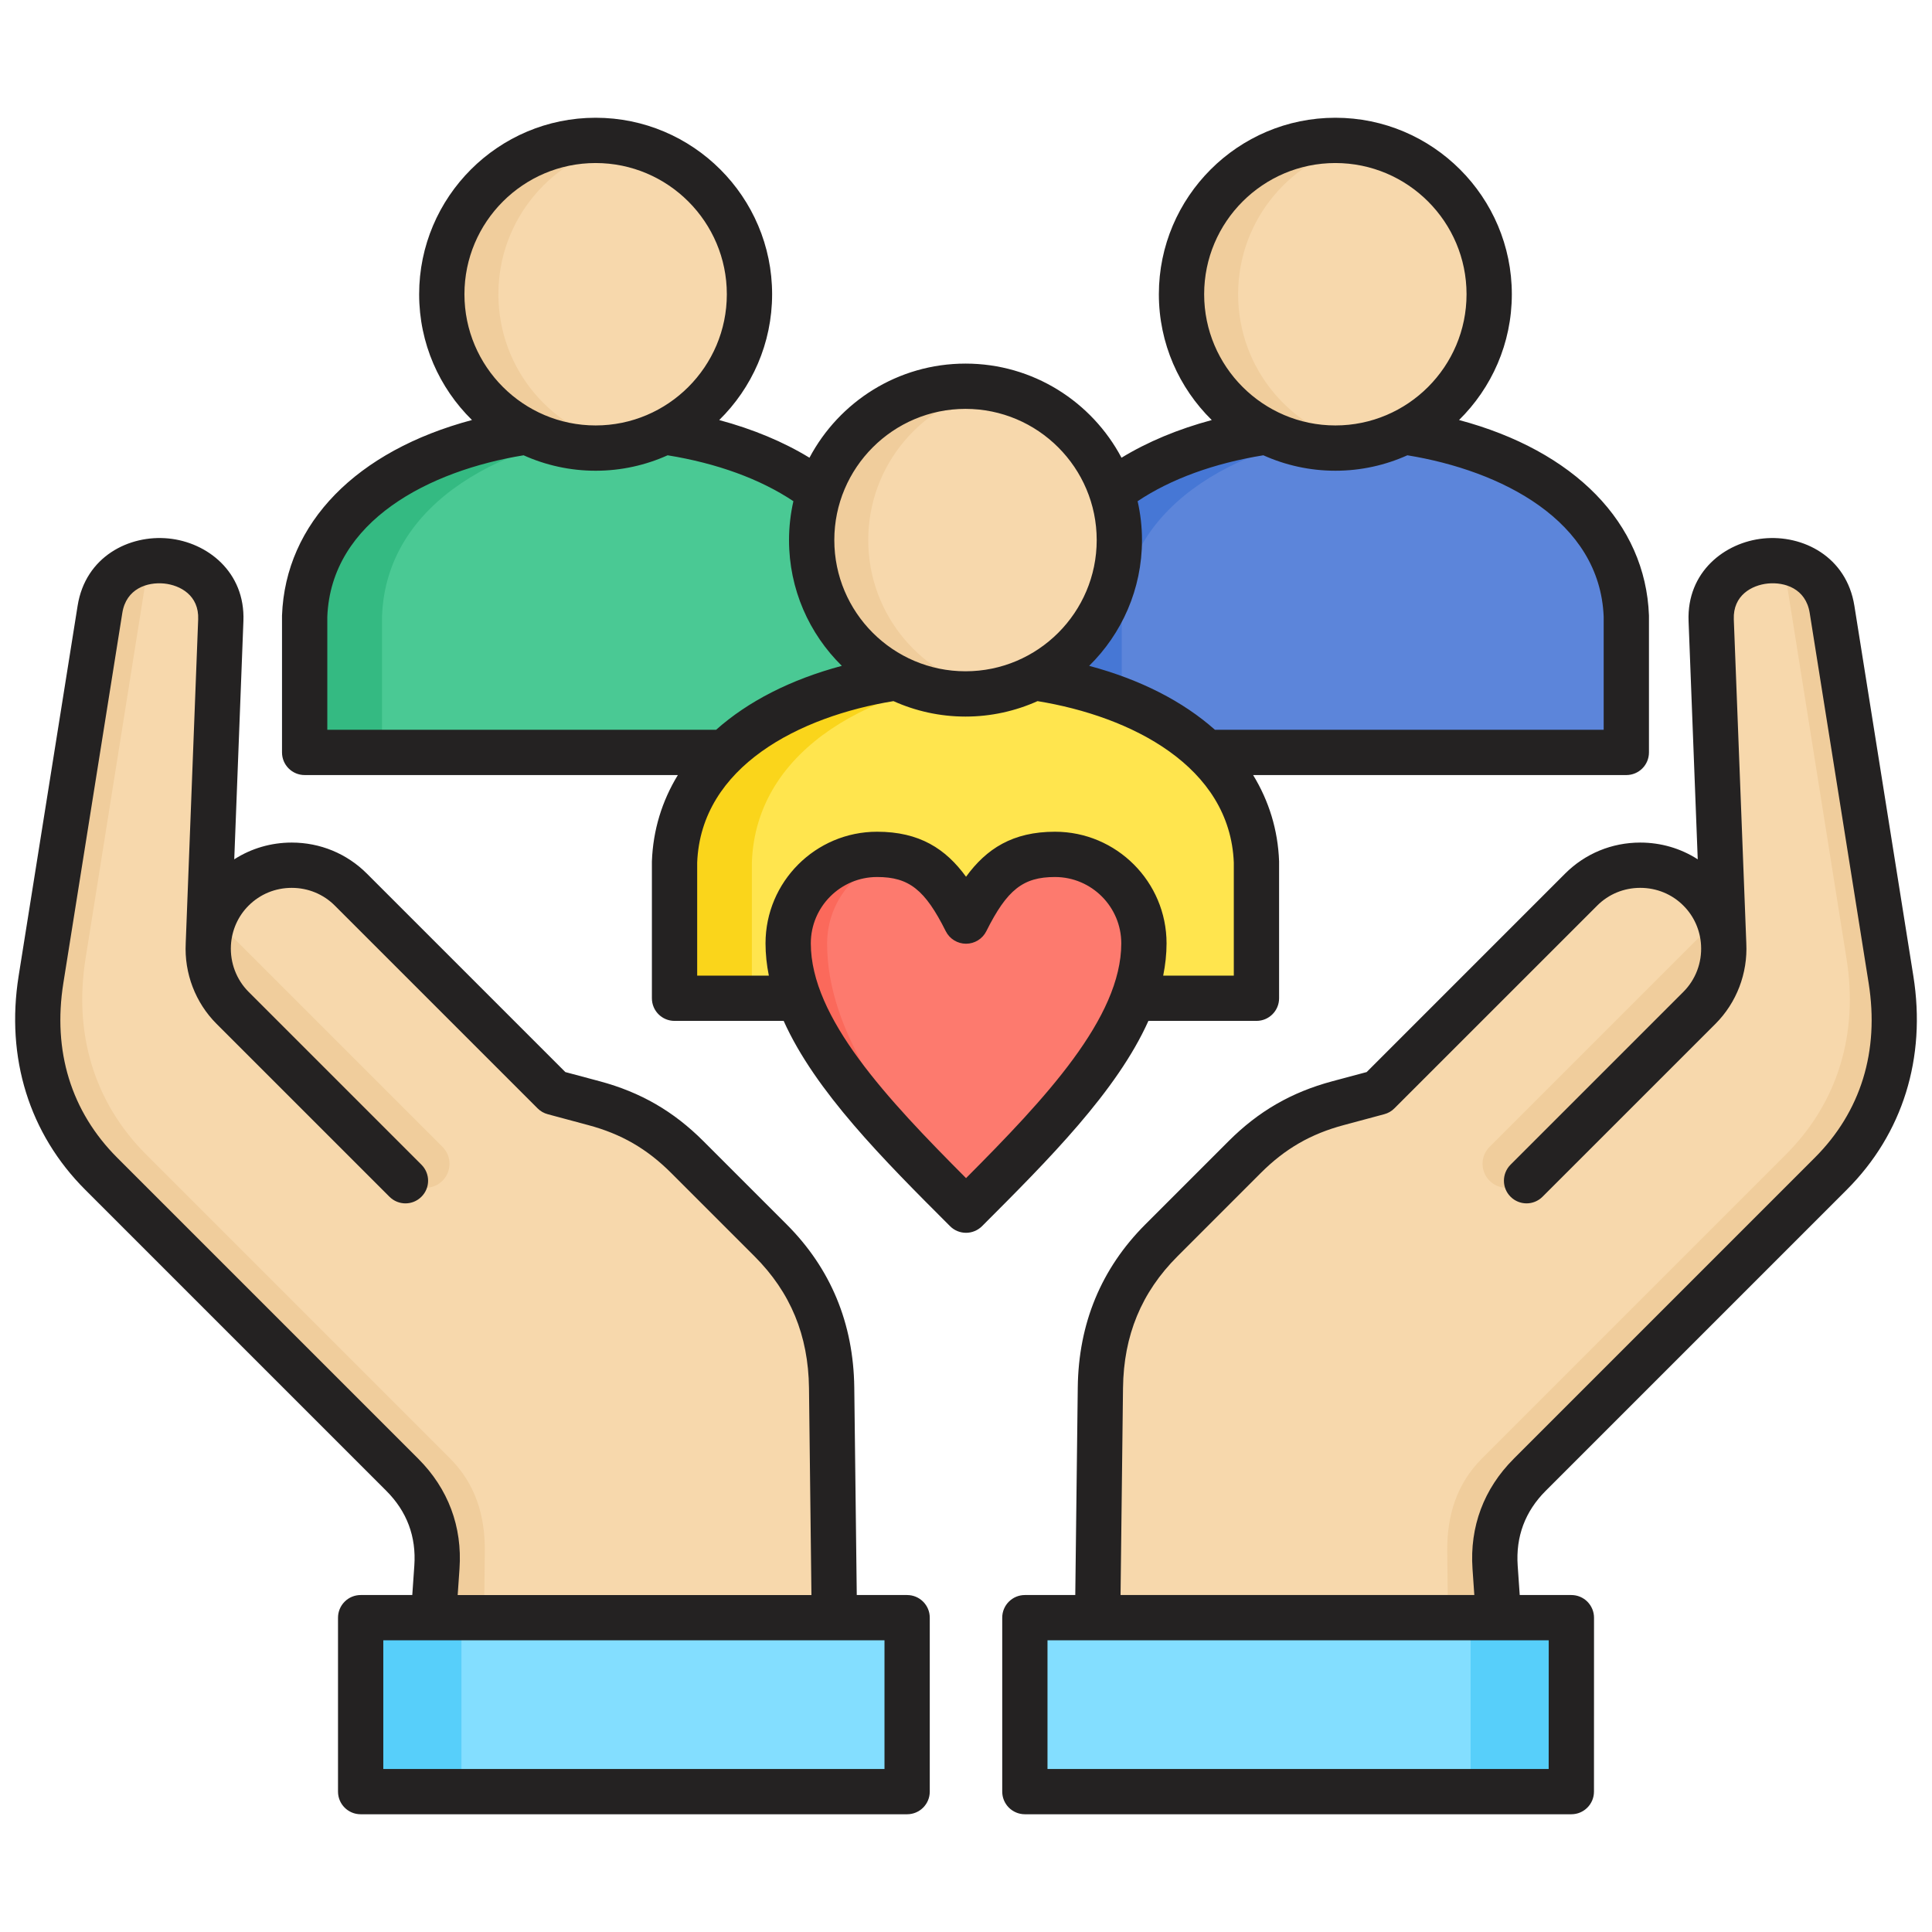
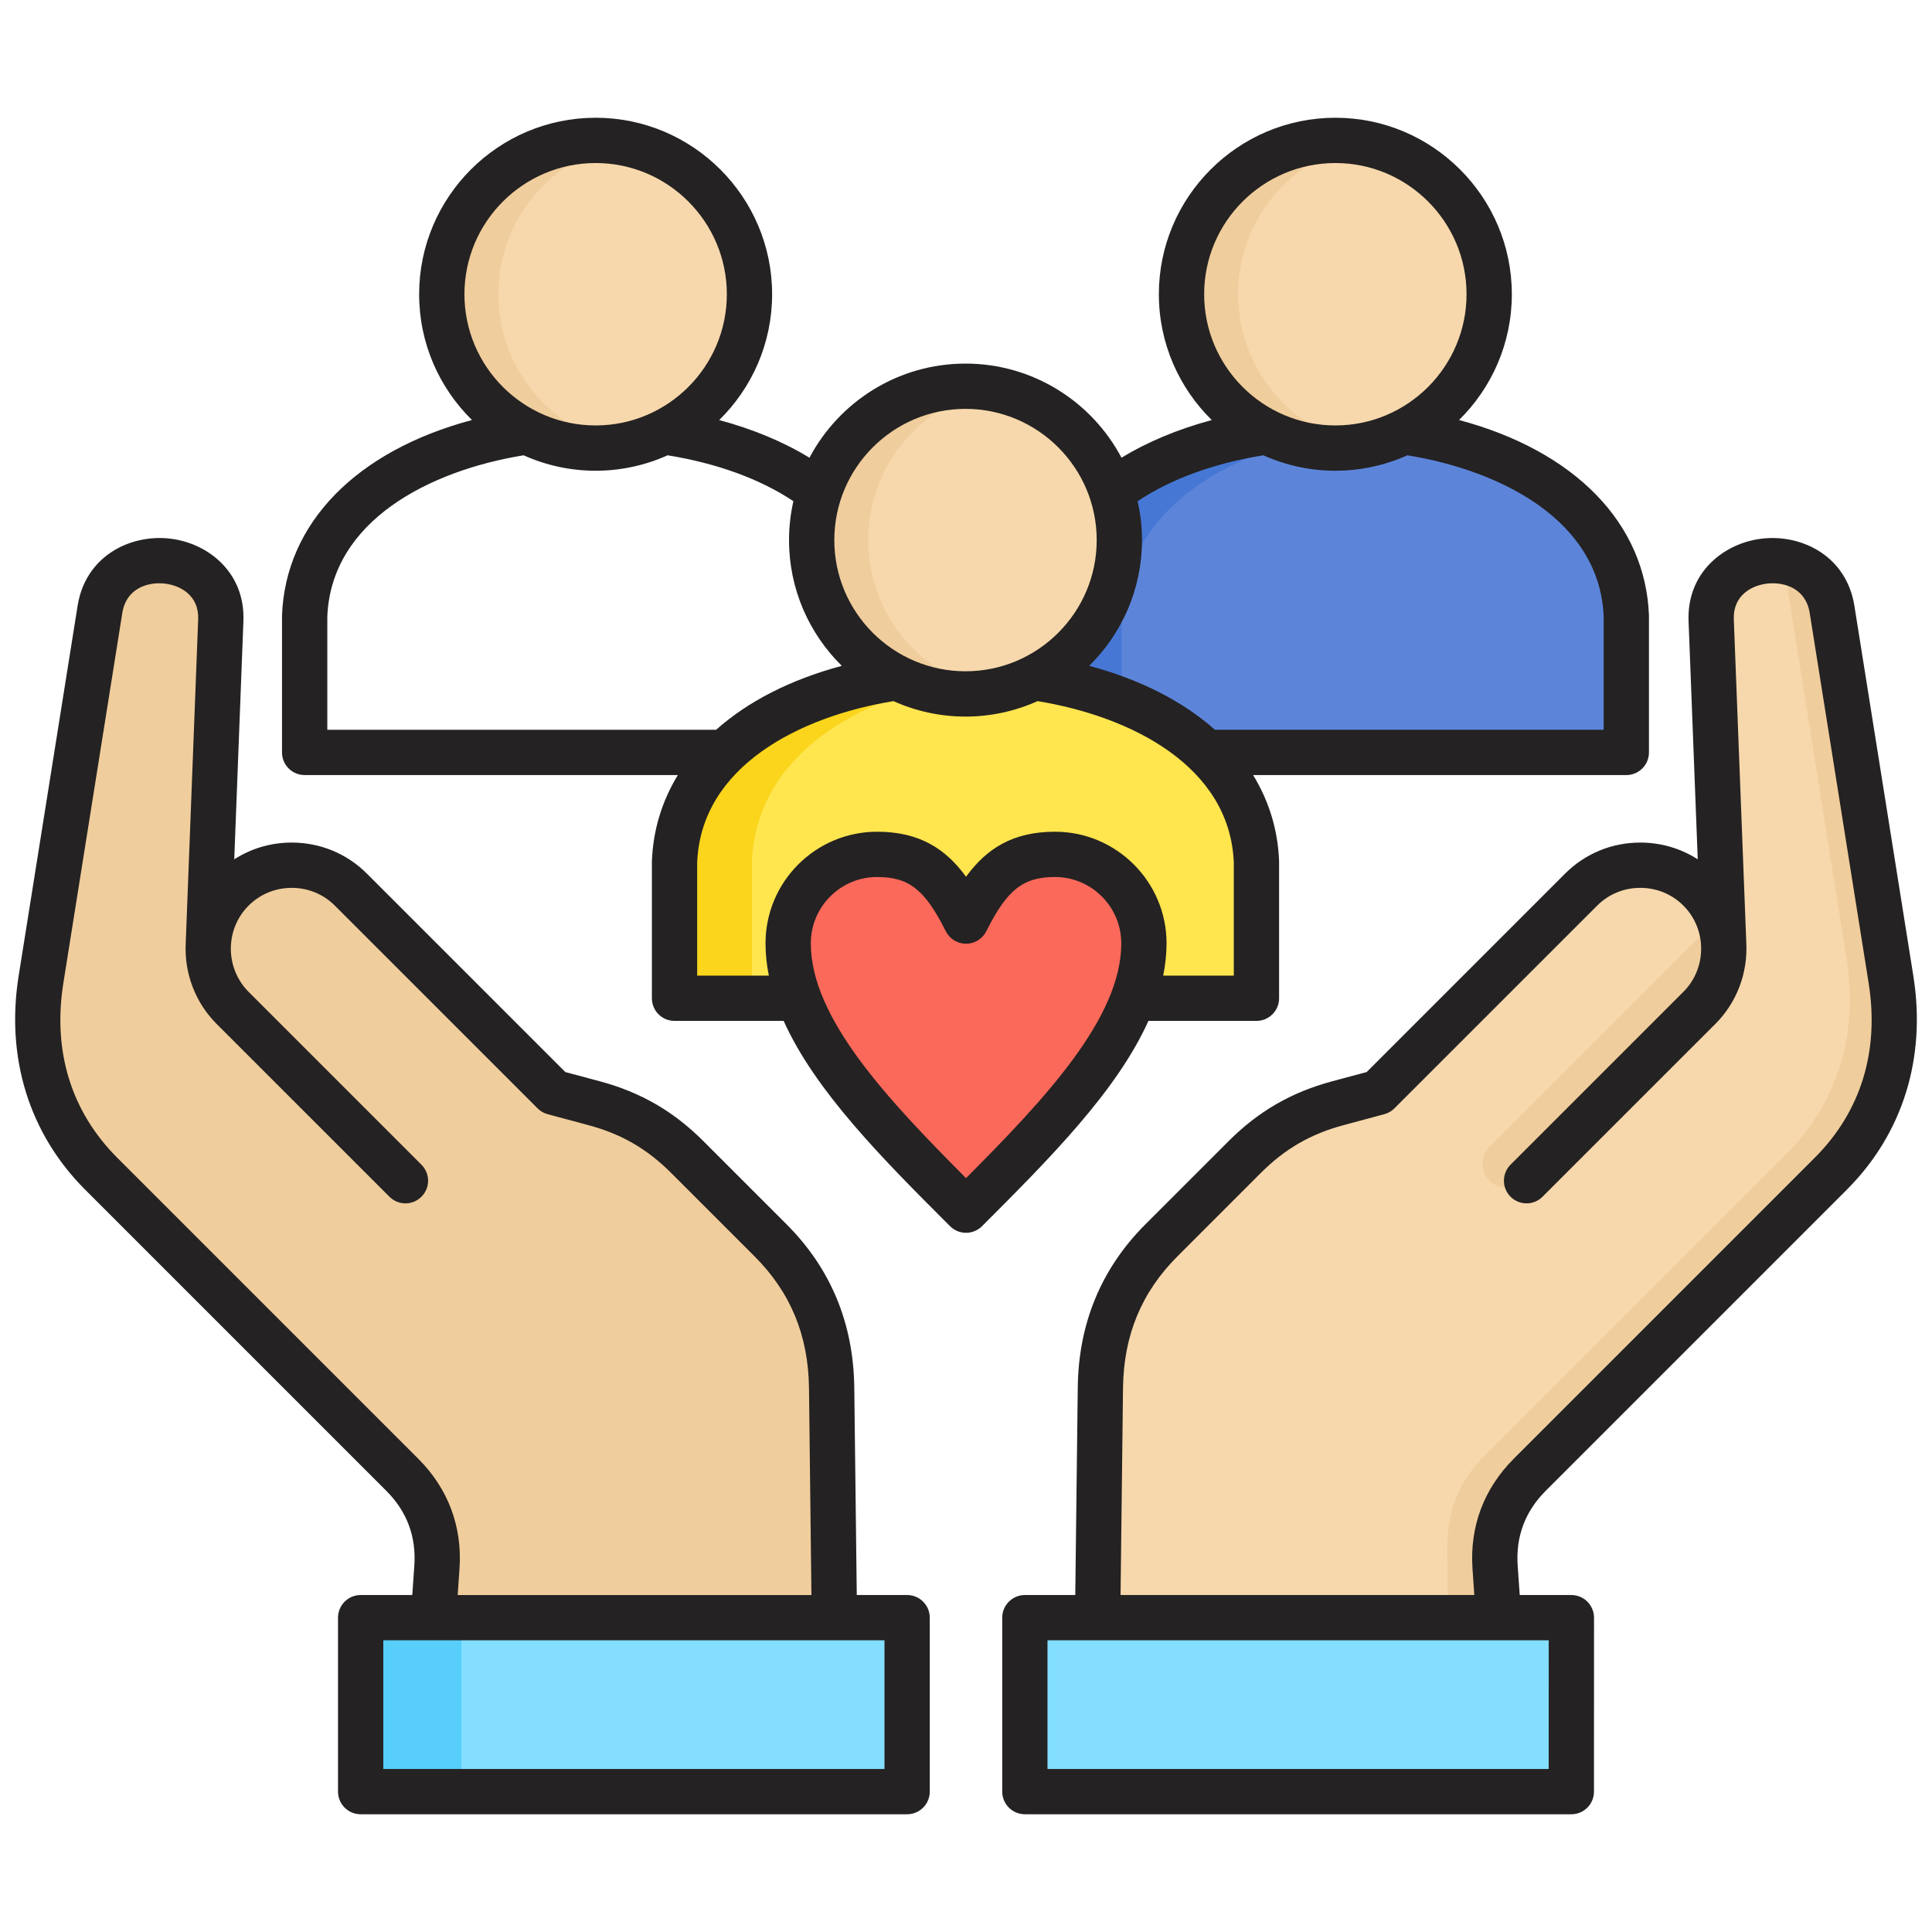
<svg xmlns="http://www.w3.org/2000/svg" id="Layer_1" viewBox="0 0 512 512" data-name="Layer 1">
  <g>
-     <path d="m234.955 163.336c-2.441-66.927-151.775-66.927-154.217 0v36.063h154.217z" fill="#34ba82" fill-rule="evenodd" />
-     <path d="m234.955 163.336c-1.11-30.442-32.613-47.032-66.858-49.781-34.246 2.749-65.748 19.339-66.859 49.781v36.063h133.717l10.351-20.674z" fill="#4ac994" fill-rule="evenodd" />
    <circle cx="157.847" cy="77.978" fill="#f0cd9c" r="40.77" transform="matrix(.189 -.982 .982 .189 51.426 218.23)" />
    <g fill-rule="evenodd">
      <path d="m165.347 118.057c18.934-3.521 33.269-20.125 33.269-40.079s-14.336-36.558-33.269-40.079c-18.934 3.521-33.27 20.125-33.27 40.079s14.336 36.558 33.27 40.079z" fill="#f7d8ac" />
      <path d="m430.991 163.336c-2.441-66.927-151.775-66.927-154.217 0l-4.513 16.01 4.513 20.053h154.217z" fill="#4677d5" />
      <path d="m430.991 163.336c-1.11-30.442-32.612-47.032-66.858-49.781-34.246 2.749-65.748 19.339-66.859 49.781v36.063h133.717z" fill="#5c85da" />
    </g>
    <circle cx="353.883" cy="77.978" fill="#f0cd9c" r="40.77" transform="matrix(.472 -.882 .882 .472 118.15 353.193)" />
    <path d="m361.384 118.057c18.934-3.521 33.269-20.125 33.269-40.079s-14.336-36.558-33.269-40.079c-18.934 3.521-33.27 20.125-33.27 40.079s14.336 36.558 33.27 40.079z" fill="#f7d8ac" fill-rule="evenodd" />
    <g>
      <path d="m332.973 228.486c-2.441-66.927-151.775-66.927-154.217 0v36.063h154.217z" fill="#fad51b" fill-rule="evenodd" />
      <path d="m332.973 228.486c-1.11-30.442-32.613-47.033-66.858-49.781-34.246 2.749-65.748 19.339-66.859 49.781v36.063h133.717z" fill="#ffe54e" fill-rule="evenodd" />
      <circle cx="255.865" cy="143.128" fill="#f0cd9c" r="40.77" transform="matrix(.383 -.924 .924 .383 25.717 324.744)" />
      <path d="m263.365 183.207c18.934-3.521 33.27-20.125 33.27-40.079s-14.336-36.558-33.27-40.079c-18.933 3.521-33.27 20.125-33.27 40.079s14.336 36.558 33.27 40.079z" fill="#f7d8ac" fill-rule="evenodd" />
    </g>
    <g>
      <g>
        <path d="m96.299 429.697h146.058v46.487h-146.058z" fill="#83deff" />
        <path d="m96.299 429.697h25.986v46.487h-25.986z" fill="#57cffa" />
        <g fill-rule="evenodd">
          <path d="m55.588 249.653 3.336-86.548c.743-19.284-29.258-21.998-32.299-2.907l-15.758 98.946c-3.118 19.573 2.087 37.892 16.103 51.908l80.469 80.469c6.741 6.741 9.901 15.187 9.244 24.697l-.933 13.479h107.159s-.736-61.47-.736-61.47c-.183-15.333-5.466-28.531-16.309-39.375l-22.259-22.259c-7.229-7.229-15.088-11.767-24.963-14.412l-10.77-2.886-54.193-54.193c-8.692-8.692-22.916-8.692-31.608 0-4.029 4.029-6.19 9.246-6.483 14.551z" fill="#f0cd9c" />
-           <path d="m55.588 249.652 3.336-86.547c.405-10.503-8.311-16.089-16.824-15.915-1.829 2.022-3.154 4.663-3.677 7.952l-15.759 98.946c-3.117 19.573 2.087 37.893 16.104 51.909l80.469 80.469c6.74 6.74 9.349 15.166 9.244 24.696l-.206 18.536h94.634l-.736-61.47c-.183-15.333-5.466-28.531-16.309-39.375l-22.259-22.259c-7.229-7.229-15.088-11.767-24.962-14.413l-10.77-2.885-54.193-54.193c-8.692-8.692-22.916-8.692-31.608 0-4.029 4.029-6.189 9.246-6.483 14.55z" fill="#f7d8ac" />
          <path d="m62.071 266.711 46.203 46.203c2.482 2.482 6.507 2.482 8.989 0s2.482-6.507 0-8.989l-60.452-60.452c-2.748 7.862-.995 16.983 5.261 23.239z" fill="#f0cd9c" />
        </g>
      </g>
      <g>
        <path d="m269.657 429.696h146.058v46.487h-146.058z" fill="#83deff" />
-         <path d="m389.729 429.696h25.986v46.487h-25.986z" fill="#57cffa" />
        <g fill-rule="evenodd">
          <path d="m456.427 249.652-3.336-86.548c-.743-19.284 29.258-21.998 32.299-2.907l15.758 98.946c3.118 19.573-2.087 37.892-16.103 51.908l-80.469 80.469c-6.741 6.741-9.901 15.187-9.244 24.697l.933 13.479h-107.159s.736-61.47.736-61.47c.183-15.333 5.466-28.531 16.309-39.375l22.259-22.259c7.229-7.229 15.088-11.767 24.963-14.412l10.77-2.886 54.193-54.193c8.692-8.693 22.916-8.692 31.608 0 4.029 4.029 6.189 9.246 6.483 14.551z" fill="#f0cd9c" />
          <path d="m456.426 249.652-3.335-86.547c-.405-10.503 8.311-16.089 16.824-15.915 1.829 2.022 3.154 4.663 3.677 7.952l15.759 98.946c3.117 19.573-2.087 37.892-16.104 51.909l-80.469 80.469c-6.74 6.74-9.349 15.166-9.244 24.696l.206 18.536h-94.634l.736-61.47c.183-15.333 5.466-28.531 16.309-39.375l22.259-22.259c7.229-7.229 15.088-11.767 24.962-14.413l10.77-2.885 54.193-54.193c8.692-8.693 22.916-8.692 31.608 0 4.029 4.029 6.189 9.246 6.483 14.55z" fill="#f7d8ac" />
          <path d="m449.943 266.711-46.203 46.203c-2.482 2.482-6.507 2.482-8.989 0s-2.482-6.507 0-8.989l60.452-60.452c2.748 7.862.995 16.983-5.261 23.239z" fill="#f0cd9c" />
        </g>
      </g>
    </g>
    <g fill-rule="evenodd">
      <path d="m256.007 244.187c5.875-11.75 11.75-17.625 23.5-17.625 12.972 0 23.5 10.528 23.5 23.5 0 23.5-23.5 47-47 70.5-23.5-23.5-47-47-47-70.5 0-12.972 10.528-23.5 23.5-23.5 11.75 0 17.625 5.875 23.5 17.625z" fill="#fb695b" />
-       <path d="m256.007 244.187c5.875-11.75 11.75-17.625 23.5-17.625 12.972 0 23.5 10.528 23.5 23.5 0 23.5-23.5 47-47 70.5-19.913-25.078-36.813-47-36.813-70.5 0-11.333 8.035-20.799 18.715-23.011 8.301 1.63 13.2 7.341 18.097 17.137z" fill="#fd7a6e" />
    </g>
  </g>
  <path d="m234.399 468.799h-132.82v-34.104h132.82zm-203.322-161.98c-12.217-12.221-17.16-28.231-14.287-46.294l15.626-98.099c1.031-6.45 6.604-8.216 11.062-7.789 4.318.432 9.291 3.172 9.04 9.49l-3.3 85.821c-.013.022 0 .031 0 .053-.401 7.957 2.568 15.728 8.177 21.336l45.814 45.809c1.168 1.172 2.71 1.762 4.238 1.762 1.542 0 3.07-.591 4.238-1.762 2.352-2.339 2.352-6.137 0-8.489l-45.809-45.809c-3.229-3.23-4.93-7.728-4.679-12.34.22-3.978 1.881-7.719 4.679-10.507 3.04-3.044 7.102-4.709 11.432-4.709s8.388 1.665 11.428 4.709l53.731 53.726c.749.753 1.67 1.282 2.692 1.551l10.679 2.872c8.811 2.348 15.609 6.278 22.059 12.728l22.072 22.072c9.538 9.538 14.248 20.94 14.42 34.87l.647 54.88h-93.747l.48-6.952c.78-11.159-3.004-21.23-10.899-29.138l-79.794-79.79zm209.323 115.88h-13.349l-.661-55.021c-.211-16.979-6.243-31.522-17.931-43.21l-22.072-22.072c-7.917-7.917-16.64-12.948-27.438-15.847l-9.129-2.441-52.603-52.603c-5.3-5.295-12.371-8.216-19.909-8.216-5.489 0-10.741 1.551-15.23 4.441l2.427-63.132c.511-13.049-9.609-20.891-19.847-21.9-10.402-1.031-22.011 4.771-24.09 17.838l-15.631 98.112c-3.45 21.697 2.811 41.818 17.649 56.647l79.79 79.79c5.463 5.463 7.961 12.133 7.423 19.834l-.542 7.78h-13.679c-1.591 0-3.119.63-4.243 1.758-1.128 1.128-1.758 2.652-1.758 4.243v46.095c0 3.313 2.679 6 6.001 6h144.82c3.317 0 6-2.688 6-6v-46.095c0-3.313-2.683-6.001-6-6.001zm160.738-36.09c-7.908 7.908-11.679 17.979-10.908 29.138l.48 6.952h-93.751l.652-54.88c.167-13.93 4.886-25.332 14.419-34.87l22.067-22.072c6.45-6.45 13.252-10.38 22.059-12.728l10.683-2.872c1.018-.269 1.947-.797 2.688-1.551l53.739-53.726c3.031-3.044 7.093-4.709 11.419-4.709s8.401 1.665 11.432 4.709c2.802 2.789 4.459 6.516 4.679 10.499v.009c.26 4.613-1.449 9.111-4.679 12.34l-45.809 45.809c-2.339 2.353-2.339 6.15 0 8.489 1.168 1.172 2.71 1.762 4.238 1.762 1.542 0 3.07-.591 4.242-1.762l45.818-45.809c5.608-5.608 8.582-13.389 8.181-21.367v-.022l-3.313-85.821c-.238-6.318 4.722-9.058 9.04-9.49 4.463-.427 10.04 1.339 11.071 7.789l15.622 98.099c2.877 18.063-2.062 34.073-14.283 46.294l-79.79 79.79zm9.291 48.087-.013 34.104h-132.82v-34.104zm78.979-119.4c14.843-14.829 21.112-34.95 17.649-56.647l-15.627-98.112c-2.084-13.067-13.692-18.869-24.081-17.838-10.252 1.009-20.363 8.851-19.86 21.9l2.428 63.132c-4.49-2.89-9.728-4.441-15.23-4.441-7.538 0-14.609 2.921-19.909 8.216l-52.598 52.603-9.12 2.441c-10.811 2.899-19.53 7.93-27.451 15.847l-22.072 22.072c-11.688 11.688-17.719 26.231-17.917 43.21l-.661 55.021h-13.358c-3.313 0-6 2.688-6 6.001v46.095c0 1.591.63 3.115 1.758 4.243 1.124 1.119 2.652 1.758 4.243 1.758h144.821c3.317 0 5.996-2.688 5.996-6l.013-46.095c0-1.591-.643-3.115-1.762-4.243-1.128-1.128-2.648-1.758-4.238-1.758h-13.688l-.542-7.78c-.529-7.701 1.96-14.371 7.419-19.834l79.79-79.79zm-209.829-94.879c16.301 0 29.57 13.27 29.57 29.583 0 2.859-.321 5.71-.89 8.547h18.711v-29.949c-1-25.508-27.191-38.752-52.013-42.792-5.837 2.621-12.3 4.093-19.089 4.093s-13.261-1.471-19.089-4.093c-24.83 4.04-51.021 17.283-52.021 42.792v29.949h18.992c-.573-2.837-.881-5.688-.881-8.547 0-16.314 13.261-29.583 29.57-29.583 11.239 0 18.182 4.533 23.57 11.93 5.388-7.397 12.331-11.93 23.57-11.93zm-23.57 91.799c20.9-20.98 41.139-42.479 41.139-62.216 0-9.692-7.881-17.583-17.569-17.583-8.45 0-12.701 3.362-18.2 14.371-1.018 2.031-3.101 3.309-5.37 3.309s-4.348-1.278-5.37-3.309c-5.503-11.01-9.75-14.371-18.2-14.371-9.692 0-17.569 7.891-17.569 17.583 0 19.746 20.239 41.236 41.139 62.216zm-169.272-118.819h103.042c8.419-7.498 19.711-13.309 33.311-16.939-8.631-8.49-13.992-20.288-13.992-33.328 0-3.542.41-6.992 1.159-10.309-8.807-5.873-20.217-10.04-33.328-12.164-5.829 2.621-12.292 4.093-19.081 4.093s-13.261-1.471-19.089-4.093c-24.83 4.04-51.021 17.283-52.021 42.791v29.949zm36.342-115.422c0-19.169 15.6-34.769 34.769-34.769s34.769 15.6 34.769 34.769-15.6 34.773-34.769 34.773-34.769-15.6-34.769-34.773zm132.789 30.381c19.173 0 34.769 15.6 34.769 34.773s-15.596 34.769-34.769 34.769-34.769-15.6-34.769-34.769 15.587-34.773 34.769-34.773zm45.611 24.464c.749 3.317 1.158 6.767 1.158 10.309 0 13.041-5.37 24.839-14.001 33.328 13.6 3.63 24.891 9.441 33.324 16.939h103.029v-29.949c-1-25.508-27.191-38.752-52.021-42.791-5.829 2.621-12.292 4.093-19.081 4.093s-13.261-1.471-19.089-4.093c-13.111 2.124-24.508 6.282-33.32 12.164zm17.631-54.845c0-19.169 15.6-34.769 34.778-34.769s34.76 15.6 34.76 34.769-15.591 34.773-34.76 34.773-34.778-15.6-34.778-34.773zm13.86 192.573c3.317 0 6-2.679 6-6v-36.28c-.3-8.322-2.692-16.01-6.882-22.869h98.901c3.317 0 6-2.679 6-6v-36.28c-.903-24.57-19.821-43.668-50.329-51.81 8.626-8.489 13.988-20.288 13.988-33.333 0-25.786-20.979-46.77-46.761-46.77s-46.779 20.984-46.779 46.77c0 13.045 5.379 24.852 14.019 33.342-8.93 2.401-16.988 5.758-23.918 9.983-7.851-14.821-23.429-24.945-41.342-24.945s-33.491 10.124-41.351 24.945c-6.916-4.225-14.988-7.582-23.918-9.983 8.648-8.49 14.019-20.297 14.019-33.342 0-25.786-20.979-46.77-46.77-46.77s-46.77 20.984-46.77 46.77c0 13.045 5.362 24.843 14.001 33.333-30.522 8.142-49.439 27.24-50.342 51.81v36.28c0 3.322 2.692 6 6 6h98.901c-4.19 6.86-6.569 14.547-6.877 22.869v36.28c0 3.322 2.678 6 5.996 6h28.923c8.38 18.68 26.438 36.76 44.091 54.4 1.119 1.128 2.648 1.758 4.238 1.758s3.119-.639 4.243-1.758c17.636-17.64 35.707-35.721 44.087-54.4z" fill="#242222" fill-rule="evenodd" />
</svg>